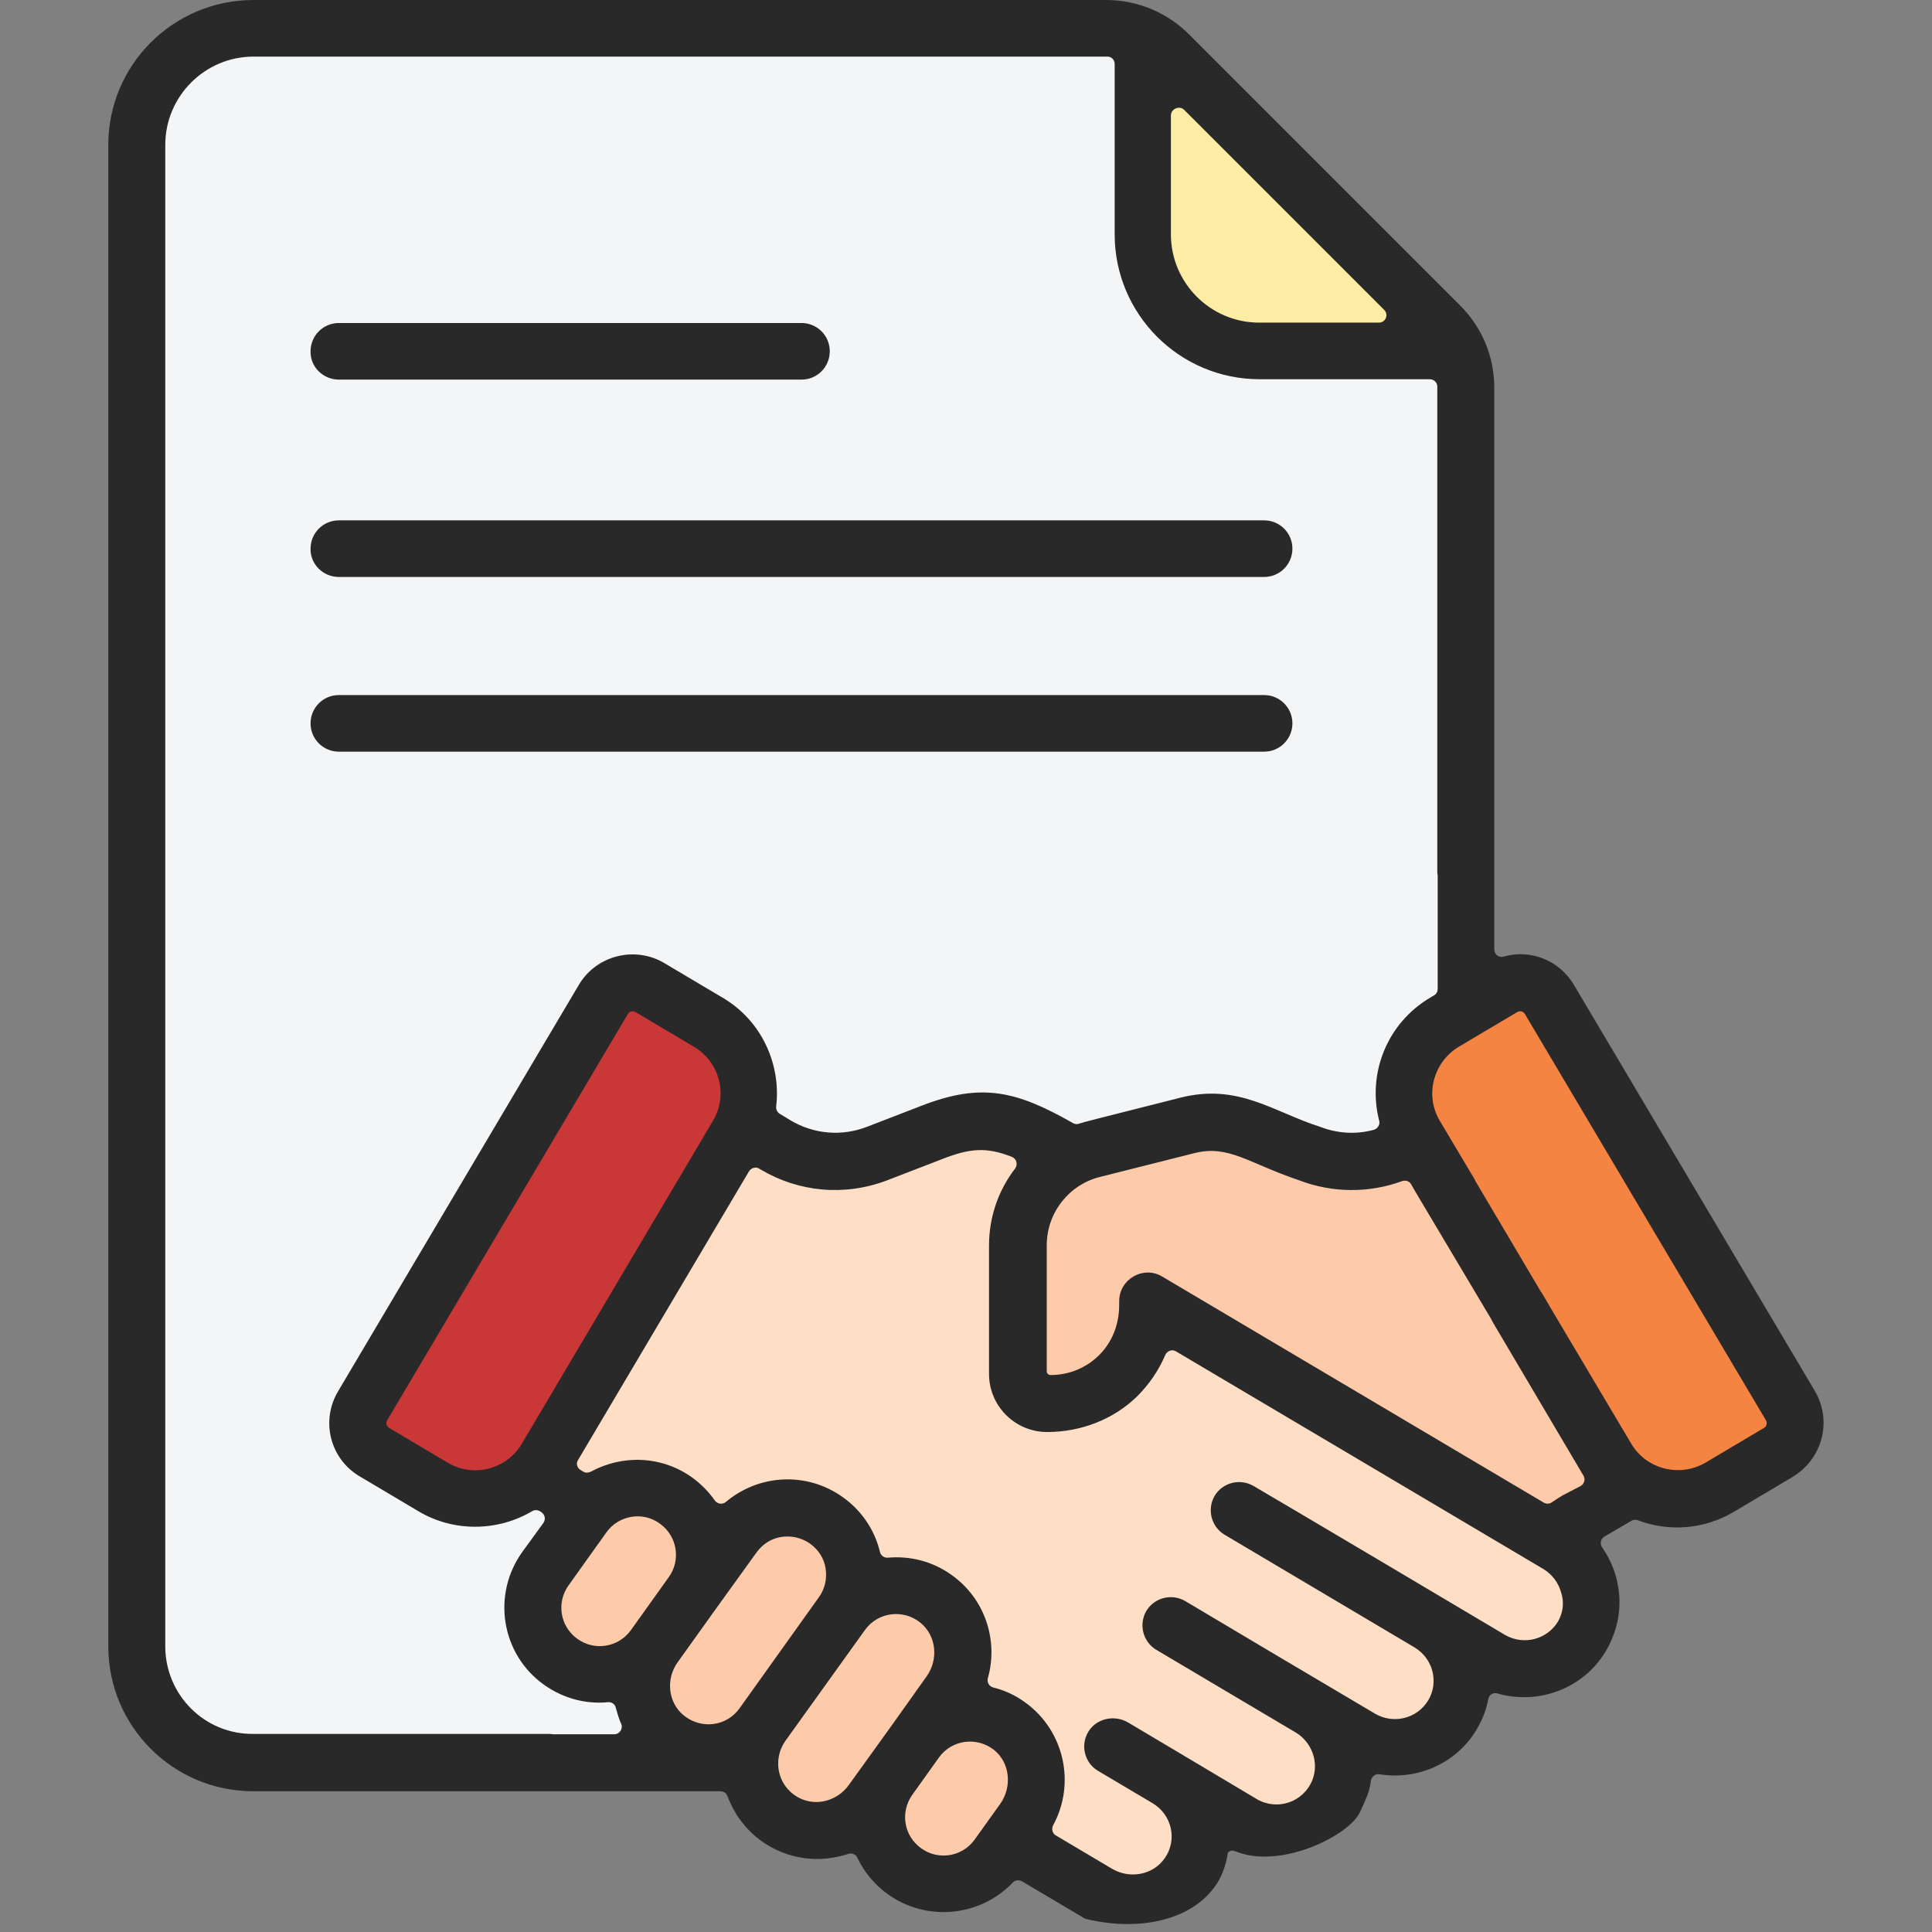
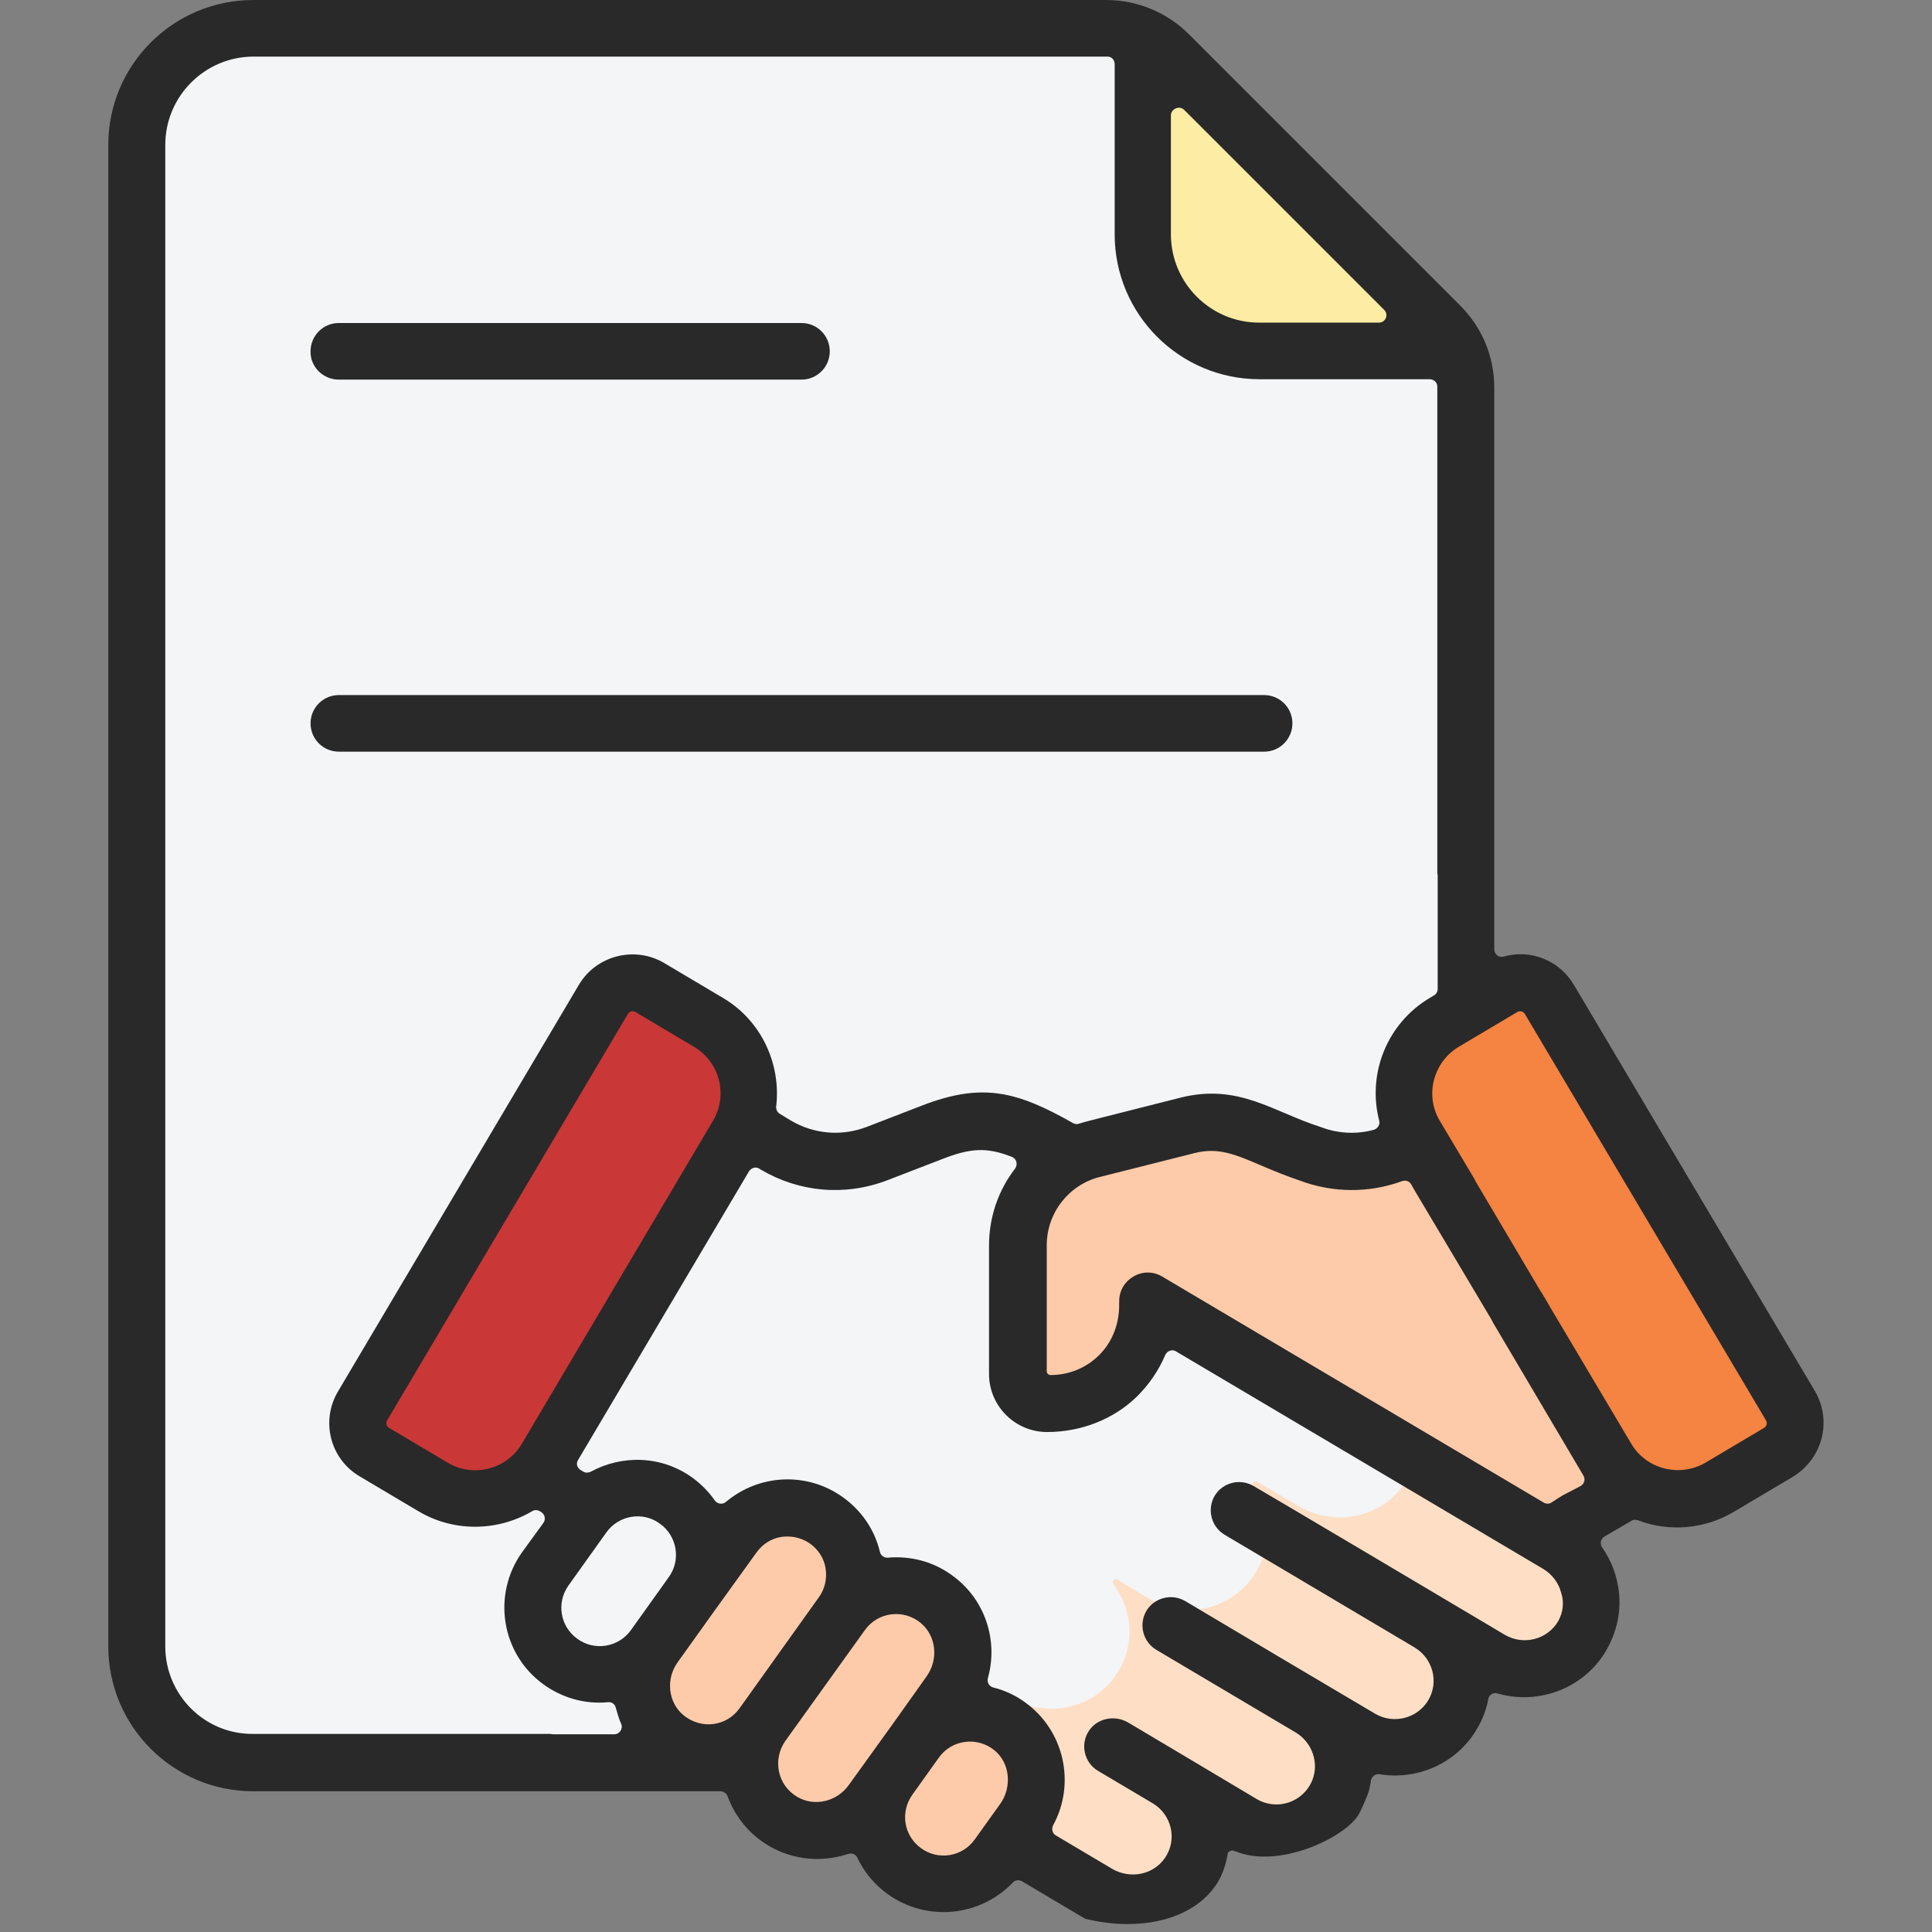
<svg xmlns="http://www.w3.org/2000/svg" version="1.1" id="Capa_1" x="0px" y="0px" viewBox="0 0 512 512" style="enable-background:new 0 0 512 512;" xml:space="preserve">
  <rect x="0" y="0" width="512" height="512" fill="#808080" stroke="none" />
  <style type="text/css">
	.st0{fill:#F3F5F7;}
	.st1{fill:#FDECA4;}
	.st2{fill:#FEDFC5;}
	.st3{fill:#FECBAA;}
	.st4{fill:#C93737;}
	.st5{fill:#F58341;}
	.st6{fill:#292929;}
</style>
  <g>
    <g>
      <path class="st0" d="M67.1,7.5C50,7.5,36.2,21.3,36.2,38.4v397.9c0,17.1,13.8,30.9,30.9,30.9h290.5c17.1,0,30.9-13.8,30.9-30.9    V102.8c0-6.2-2.5-12.2-6.9-16.5l-71.9-71.9c-4.4-4.4-10.3-6.9-16.5-6.9L67.1,7.5z" />
      <path class="st0" d="M333.8,93.1c-2.3,0-4.6-0.3-6.8-0.8v344c0,17.1-13.8,30.9-30.9,30.9h61.4c17.1,0,30.9-13.8,30.9-30.9V102.8    c0-3.4-0.7-6.7-2.1-9.7C386.3,93.1,333.8,93.1,333.8,93.1z" />
      <path class="st1" d="M381.6,86.2l-71.9-71.9c-2-2-4.3-3.6-6.9-4.7v52.6c0,17.1,13.8,30.9,30.9,30.9h52.6    C385.2,90.5,383.6,88.2,381.6,86.2z" />
    </g>
    <g>
      <g>
        <g>
          <g>
-             <path class="st2" d="M413.1,409.3L302.8,344c-5.7-3.4-7.5-10.7-4.2-16.3c0,0,2.7-4.6,5.6-9.5L281.9,305       c-14.7-8.5-21.6-10-34.9-4.9l-14.5,5.6c-8.8,3.4-18.7,2.6-26.8-2.2L167,280.6l-55,92.9l49.6,29.3c3.4,2,6.3,4.6,8.7,7.7       l16.7,21.7c9.2,10.8,28.3,24.8,40.5,32.1l63.8,37.8c8.4,5,19.3,2.2,24.3-6.2s2.2-19.3-6.2-24.3l19.9,11.8       c8.4,5,19.3,2.2,24.3-6.2s2.2-19.3-6.2-24.3l13.3,7.9c8.4,5,19.3,2.2,24.3-6.2c5-8.4,2.2-19.3-6.2-24.3l16.3,9.6       c8.4,5,19.3,2.2,24.3-6.2C424.4,425.2,421.6,414.3,413.1,409.3L413.1,409.3z" />
-           </g>
+             </g>
          <path class="st2" d="M413.1,409.3l-38-22.5c-0.8,3.3-2.5,6.4-5.1,9.1c-6.7,7-17.6,8.1-25.9,3.2l-10.8-6.4      c-0.4-0.2-0.9-0.2-1.2,0.2c-0.3,0.3-0.3,0.8-0.1,1.2c4.5,6.4,5.2,15.2,0.9,22.4c-5.8,9.8-18.5,13.1-28.3,7.2l-8.5-5.1      c-0.3-0.2-0.8-0.1-1,0.2c-0.3,0.3-0.3,0.7,0,1.1c5,6.6,5.8,15.8,1.1,23.3c-6,9.7-18.8,12.4-28.6,6.6l-7-4.1      c-1.4-0.8-3.1-0.8-4.4,0.2s-2,2.5-1.6,4.1c1,4.8,0.3,10.1-2.5,14.6c-2.3,3.9-5.8,6.8-9.6,8.4l48.5,28.7c8.5,5.1,20,2.4,24.9-6.3      c4.8-8.4,1.9-19.1-6.4-24L329,483c8.6,5.1,20,2.4,24.9-6.3c4.8-8.4,1.9-19.1-6.4-24l12.9,7.6c8.5,5.1,20,2.4,24.9-6.3      c4.8-8.4,1.9-19.1-6.4-24l15.9,9.4c8.5,5.1,20,2.4,24.9-6.3C424.3,424.9,421.5,414.2,413.1,409.3L413.1,409.3z" />
        </g>
        <g>
          <path class="st3" d="M403.6,286.1l-29.8,17.3c-8.1,4.8-18,5.6-26.8,2.2l-16.3-6.4c-5.1-2-10.7-2.4-16-1l-25,6.3      c-11.6,2.9-19.8,13.4-19.8,25.4v33.4c0,4.7,3.8,8.6,8.5,8.6c14.2,0,25.8-11.5,25.8-25.8v-1.4l107.1,63.4c2-2.1,4.3-3.9,6.8-5.4      l40.6-23.7L403.6,286.1z" />
        </g>
        <g>
          <path class="st3" d="M419.5,312.9l-5.7,21.2l-64.1,37.6l61.6,36.5c2-2.1,4.3-3.9,6.8-5.4l40.6-23.7L419.5,312.9z" />
        </g>
        <g>
          <g>
-             <path class="st3" d="M183.3,422.4l-10,14c-5.7,8-16.8,9.8-24.7,4.1c-8-5.7-9.8-16.8-4.1-24.7l10-14c5.7-8,16.8-9.8,24.7-4.1       C187.2,403.4,189,414.5,183.3,422.4L183.3,422.4z" />
            <path class="st3" d="M223.2,427.7l-21.1,29.4c-5.7,8-16.8,9.8-24.7,4.1c-8-5.7-9.8-16.8-4.1-24.7l21.1-29.4       c5.7-8,16.8-9.8,24.7-4.1C227.1,408.7,228.9,419.7,223.2,427.7z" />
            <path class="st3" d="M252,448.4l-21.1,29.4c-5.7,8-16.8,9.8-24.7,4.1c-8-5.7-9.8-16.8-4.1-24.7l21.1-29.4       c5.7-8,16.8-9.8,24.7-4.1C255.9,429.3,257.7,440.4,252,448.4L252,448.4z" />
          </g>
          <path class="st3" d="M271.4,482.1l-7,9.8c-5.7,8-16.8,9.8-24.7,4.1c-8-5.7-9.8-16.8-4.1-24.7l7-9.8c5.7-8,16.8-9.8,24.7-4.1      C275.3,463.1,277.1,474.1,271.4,482.1L271.4,482.1z" />
        </g>
      </g>
      <g>
        <path class="st4" d="M187.7,270.9l-15.5-9.2c-4.3-2.5-9.8-1.1-12.3,3.2L96.1,372.6c-2.5,4.3-1.1,9.8,3.2,12.3l15.5,9.2     c10.4,6.2,23.9,2.7,30-7.7l50.6-85.5C201.6,290.5,198.1,277.1,187.7,270.9L187.7,270.9z" />
        <path class="st5" d="M398.4,261.7l-15.5,9.2c-10.4,6.2-13.9,19.6-7.7,30l50.6,85.5c6.2,10.4,19.6,13.9,30,7.7l15.5-9.2     c4.3-2.5,5.7-8,3.2-12.3l-63.8-107.7C408.2,260.6,402.6,259.2,398.4,261.7z" />
      </g>
    </g>
  </g>
  <g>
-     <path class="st6" d="M89.8,152.9H335c4.2,0,7.5-3.4,7.5-7.5c0-4.2-3.4-7.5-7.5-7.5H89.8c-4.2,0-7.5,3.4-7.5,7.5   C82.2,149.5,85.6,152.9,89.8,152.9z" />
    <path class="st6" d="M89.8,100.6h122.6c4.2,0,7.5-3.4,7.5-7.5c0-4.2-3.4-7.5-7.5-7.5H89.8c-4.2,0-7.5,3.4-7.5,7.5   C82.2,97.2,85.6,100.6,89.8,100.6z" />
    <path class="st6" d="M335,199.2c4.2,0,7.5-3.4,7.5-7.5c0-4.2-3.4-7.5-7.5-7.5H89.8c-4.2,0-7.5,3.4-7.5,7.5c0,4.2,3.4,7.5,7.5,7.5   H335z" />
    <path class="st6" d="M481,368.7L417.1,261c-3.9-6.6-11.6-9.5-18.6-7.5c-1.3,0.4-2.5-0.6-2.5-1.9v-20.3c0-0.1,0-0.2,0-0.2V102.8   c0-8.3-3.2-16-9.1-21.9L315.1,9.1C309.3,3.3,301.4,0,293.2,0h-226C45.9,0,28.7,17.2,28.7,38.4v397.9c0,21.2,17.2,38.4,38.4,38.4   h78.5h45.3c0.8,0,1.6,0.5,1.9,1.3c1.7,4.6,4.7,8.8,9,11.9c7,5,15.5,5.9,23,3.4c1-0.3,2,0.1,2.4,1c1.8,3.8,4.5,7.1,8.1,9.7   c10.4,7.4,24.5,5.9,33.1-3.1c0.6-0.7,1.7-0.8,2.5-0.3l16.7,9.9c14.8,3.6,28.5,0.1,34.6-8.9c1.2-1.7,2.6-4.6,3.2-8.6   c0.4-0.5,1.2-0.8,1.8-0.4c0.1,0,0.1,0.1,0.2,0.1c0,0,0-0.1,0-0.1c11.4,4.8,29.1-3.6,32.7-9.8c0.3-0.5,2.1-4.3,2.7-6.3   c0.2-0.9,0.4-1.7,0.5-2.6c0.2-1.1,1.2-1.9,2.3-1.7c10,1.6,20.4-2.8,25.8-12c1.5-2.5,2.5-5.2,3-7.9c0.2-1.2,1.4-1.9,2.5-1.5   c12.3,3.5,26.1-2.6,30.8-15.8c1.2-3.3,1.7-6.9,1.4-10.4c-0.4-4.7-2-8.9-4.5-12.5c-0.7-1-0.4-2.3,0.6-2.9l7.2-4.2   c0.5-0.3,1.2-0.3,1.7-0.1c8.2,3.1,17.5,2.4,25.3-2.2l15.5-9.2C483,386.7,485.6,376.6,481,368.7z M310.3,30.5   c0.1-1.7,2.3-2.6,3.5-1.4l53,53c1.3,1.3,0.4,3.4-1.4,3.4h-31.7c-12.9,0-23.4-10.5-23.4-23.4V30.5z M162.8,459.6h-16.2   c-0.3,0-0.6-0.1-0.9-0.1H67.2c-12.9,0.2-23.4-10.3-23.4-23.2V38.4C43.8,25.5,54.3,15,67.2,15h226.1c0.1,0,0.1,0,0.2,0   c1.1,0,1.9,0.9,1.9,2v45.1c0,21.2,17.2,38.4,38.4,38.4h45.1c1.1,0,2,0.9,2,1.9c0,0.1,0,0.1,0,0.2V231c0,0.3,0,0.6,0.1,0.9v30.2   c0,0.7-0.4,1.4-1,1.7l-1,0.6c-11.5,6.8-16.7,20.2-13.5,32.6c0.3,1-0.4,2.1-1.4,2.4c-4.7,1.3-9.7,1-14.3-0.8   c-12.3-3.9-21.6-11.6-37-7.7c-22.8,5.8-25.1,6.3-26.9,6.9c-0.5,0.2-1.1,0.1-1.6-0.2c-14.8-8.4-24-10.8-40-4.6l-14.5,5.6   c-6.7,2.6-14.1,2-20.3-1.7l-2.8-1.7c-0.7-0.4-1.1-1.2-1-2c1.3-11.1-3.8-22.7-14.2-28.8l-15.5-9.2c-7.8-4.6-18-2-22.6,5.8   L89.6,368.7c-4.7,7.9-2.1,18,5.8,22.6l15.5,9.2c4.7,2.8,9.9,4.1,15,4.1c5.3,0,10.5-1.4,15.1-4.1c0.6-0.4,1.4-0.4,2.1,0l0.3,0.2   c1,0.6,1.3,1.9,0.6,2.9l-5.6,7.7c-8.1,11.3-5.6,27.1,5.8,35.2c4.8,3.4,10.7,5.2,16.9,4.6c1-0.1,1.9,0.5,2.1,1.5   c0.4,1.4,0.8,2.9,1.4,4.2C165.2,458.1,164.2,459.6,162.8,459.6z M188.9,297.1l-50.6,85.5c-4,6.8-12.9,9.1-19.7,5l-15.5-9.2   c-0.7-0.4-0.9-1.3-0.5-2l63.8-107.7c0.4-0.7,1.3-0.9,2-0.5l15.5,9.2C190.8,281.5,193,290.3,188.9,297.1z M167.2,432   c-3.3,4.6-9.7,5.6-14.2,2.3c-4.6-3.3-5.6-9.6-2.3-14.2l10-14c3.2-4.5,9.6-5.7,14.2-2.3c4.6,3.3,5.6,9.7,2.3,14.2L167.2,432z    M196,452.7c-3.4,4.8-10.1,5.7-14.8,1.9c-4.2-3.4-4.8-9.7-1.6-14.1l9.8-13.7l11.1-15.4c1.6-2.2,3.9-3.7,6.6-4.1   c0.6-0.1,1.1-0.1,1.7-0.1c2.1,0,4.2,0.7,5.9,1.9c2.2,1.6,3.7,3.9,4.1,6.6c0.4,2.7-0.2,5.4-1.8,7.6L196,452.7z M224.9,473.1   c-3.1,4.3-9,5.8-13.6,3.1c-5.3-3.1-6.6-9.9-3.2-14.8l21.1-29.4c3.4-4.8,10.2-5.7,14.8-1.9c4.2,3.5,4.7,9.7,1.6,14.1l-9.1,12.8   L224.9,473.1z M265.1,478l-6.8,9.5c-3.3,4.6-9.7,5.6-14.2,2.3c-4.6-3.3-5.6-9.6-2.3-14.2l7-9.8c3.4-4.8,10.2-5.7,14.8-1.9   C267.7,467.3,268.2,473.6,265.1,478z M412.9,429.7c-2.9,4.8-9.1,6.4-14,3.6c-8.2-4.9-61-36.2-66.7-39.5c-3.6-2.1-8.2-0.9-10.3,2.6   c-2.1,3.6-0.9,8.2,2.6,10.3l50.4,29.9c4.8,2.9,6.5,9.1,3.6,14c-2.9,4.8-9.1,6.4-14,3.6c-18.6-11-33.8-20-50.4-29.9   c-3.6-2.1-8.2-0.9-10.3,2.6c-2.1,3.6-0.9,8.2,2.6,10.3l37.1,22c4.2,2.6,6.1,7.9,4.3,12.5c-2.4,6-9.4,8.2-14.7,5.1L313.3,465   l-14.3-8.5c-3.5-2.1-8.3-1.2-10.5,2.3c-2.3,3.6-1.1,8.4,2.5,10.5l14.5,8.6c5,3,6.6,9.6,3.2,14.5c-3.1,4.5-9.2,5.6-13.9,2.9l-15-8.9   c-0.9-0.5-1.2-1.7-0.7-2.7c6-11,3-25.1-7.5-32.6c-2.6-1.9-5.5-3.2-8.4-3.9c-1.1-0.3-1.7-1.4-1.4-2.5c2.8-9.9-0.7-21-9.6-27.3   c-5.1-3.7-11.1-5.1-16.9-4.6c-1,0.1-1.9-0.6-2.1-1.5c-1.4-5.9-4.9-11-9.8-14.5c-9.6-6.9-22.3-6.1-31,1.2c-0.9,0.8-2.3,0.6-3-0.4   c-1.6-2.3-3.6-4.3-5.9-6c-8.2-5.9-18.6-6.1-26.9-1.6c-0.6,0.3-1.4,0.4-2,0l-0.7-0.4c-1-0.6-1.3-1.8-0.7-2.7l45.3-76.5   c0.6-0.9,1.8-1.3,2.7-0.7l0.5,0.3c10,5.9,22.1,7.1,33.4,2.8l14.5-5.6c7.4-2.9,11.8-3.3,18.6-0.6c1.2,0.5,1.6,2,0.8,3.1   c-4.4,5.7-6.9,12.8-6.9,20.4v34c0,8.5,6.9,15.4,15.4,15.4c8.9,0,17.6-3.3,23.9-9.5c3.2-3.2,5.7-6.9,7.4-10.9c0.5-1.1,1.8-1.6,2.8-1   c15.7,9.3,88.5,52.4,97.4,57.7c2.3,1.4,4,3.6,4.7,6.2C414.6,424.7,414.2,427.4,412.9,429.7z M418.9,393.8l-4.8,2.5   c-1,0.6-1.9,1.2-2.8,1.8c-0.7,0.5-1.5,0.5-2.2,0.1L308,338.3c-5-3-11.4,0.7-11.4,6.5c-0.1,0.5,0.8,8.2-5.3,14.3   c-3.4,3.4-8,5.3-12.9,5.3c-0.6,0-1-0.5-1-1V330c0-8.7,6-16.1,14.1-18.1l25-6.3c9.1-2.3,14.2,2.6,27.8,7.2   c8.9,3.4,18.6,3.4,27.3,0.2c0.9-0.3,1.9,0,2.4,0.9l0.9,1.6l20.3,34.1c0.1,0.3,0.3,0.5,0.4,0.8l23.7,40.1c0.1,0.2,0.2,0.3,0.3,0.5   C420.2,392,419.9,393.2,418.9,393.8z M467.5,378.4l-15.5,9.2c-6.8,4-15.7,1.8-19.7-5l-21.5-36.2L410,345l-1.5-2.5   c0,0,0-0.1-0.1-0.1L391,313c-0.1-0.3-0.3-0.6-0.4-0.8l-9-15.1c-4.1-6.8-1.8-15.6,5-19.7l15.5-9.2c0.7-0.4,1.6-0.2,2,0.5L468,376.4   C468.4,377.1,468.2,378,467.5,378.4z" />
  </g>
</svg>